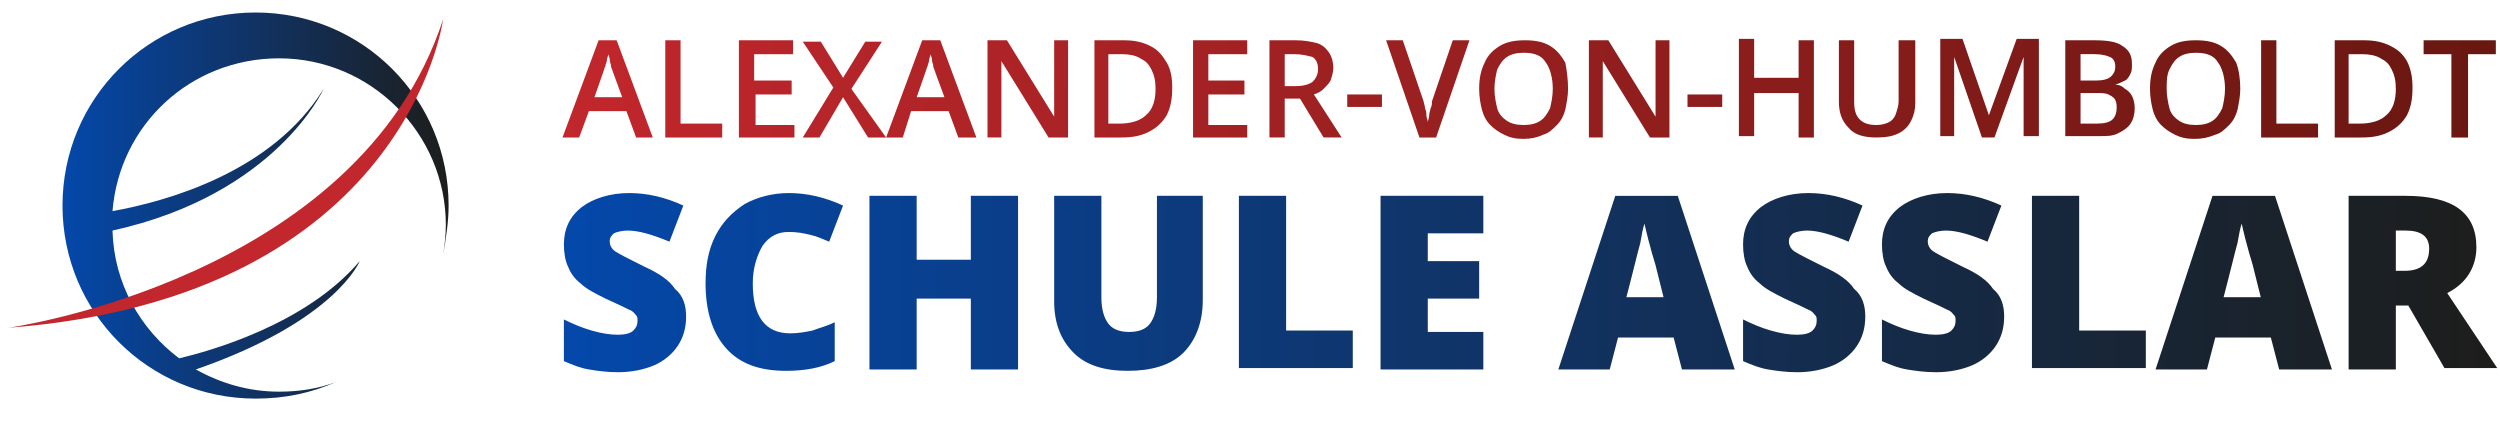
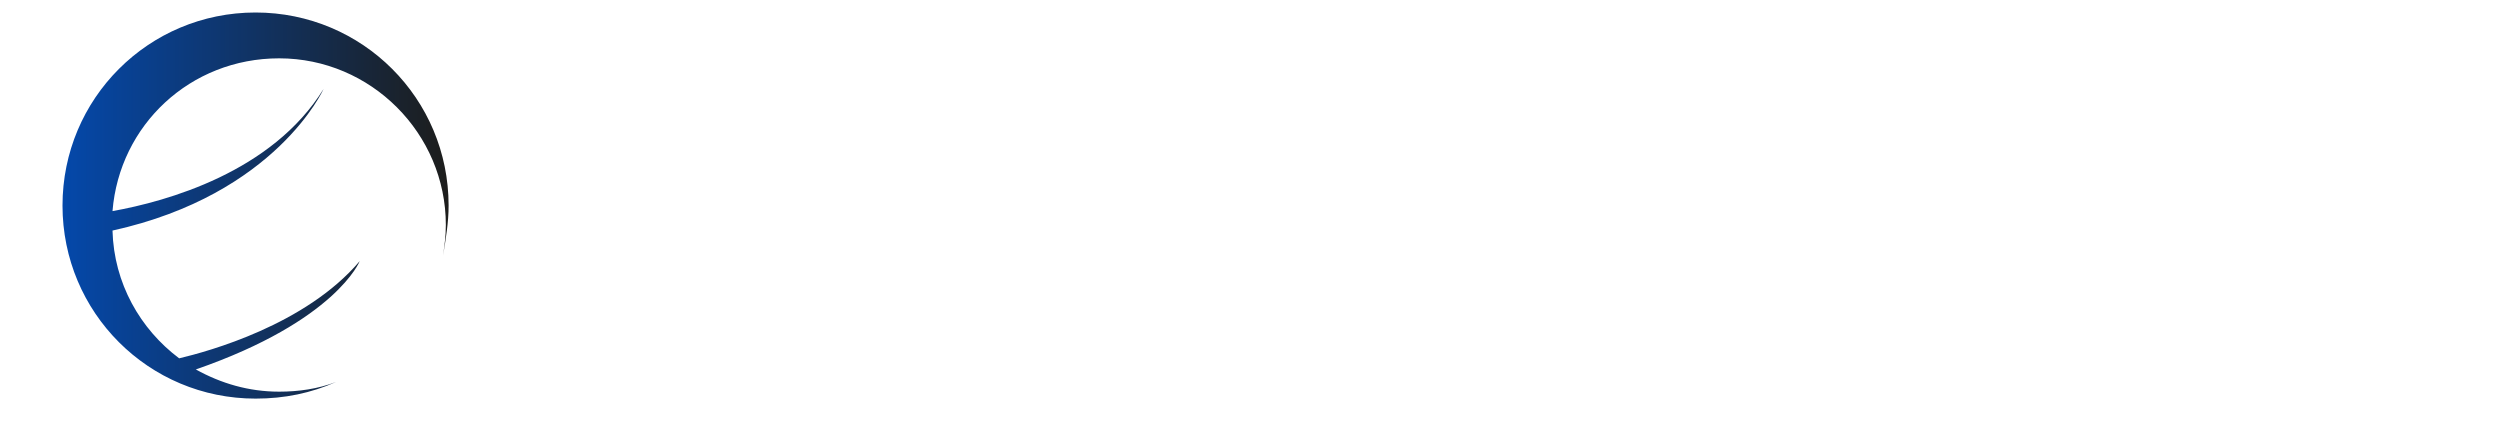
<svg xmlns="http://www.w3.org/2000/svg" version="1.1" id="Ebene_1" x="0px" y="0px" viewBox="0 0 180 30.6" style="enable-background:new 0 0 180 30.6;" xml:space="preserve">
  <style type="text/css">
	.st0{fill:url(#XMLID_00000149354502983962292090000014092207328399692683_);}
	.st1{fill:#C1272D;}
	.st2{fill:url(#SVGID_1_);}
	.st3{fill:url(#SVGID_00000178917434950393811250000011382668076766920858_);}
</style>
  <g>
    <g id="XMLID_00000099648764133121883250000005161181974946997172_">
      <g id="XMLID_00000130623160205504055490000010928648132994666126_">
        <linearGradient id="XMLID_00000034804537530685316930000001949609454890683327_" gradientUnits="userSpaceOnUse" x1="4.567" y1="14.796" x2="32.299" y2="14.796">
          <stop offset="0" style="stop-color:#0448AA" />
          <stop offset="1" style="stop-color:#1D1D1B" />
        </linearGradient>
        <path id="XMLID_00000165205290073385225050000014731248231987552649_" style="fill:url(#XMLID_00000034804537530685316930000001949609454890683327_);" d="     M32.3,14.8c0-7.7-6.2-13.9-13.9-13.9c-7.7,0-13.9,6.2-13.9,13.9c0,7.7,6.2,13.9,13.9,13.9c2.1,0,4-0.4,5.8-1.2     c-1.3,0.5-2.7,0.7-4.1,0.7c-2.2,0-4.2-0.6-6-1.6c10.1-3.5,11.8-7.8,11.8-7.8c-3.9,4.6-10.9,6.5-13,7c-2.8-2.1-4.7-5.4-4.8-9.2     C19.9,14,23.3,6.4,23.3,6.4c-3.7,6-11.3,8.1-15.2,8.8C8.6,9,13.7,4.2,20.1,4.2c6.6,0,12,5.4,12,12c0,0.8-0.1,1.5-0.2,2.2     C32.1,17.2,32.3,16,32.3,14.8z" />
-         <path id="XMLID_00000113316463606492385240000018253058540266022528_" class="st1" d="M0.6,23.6c0,0,25.2-3.5,31.3-22.2     C31.9,1.4,29.3,21.4,0.6,23.6z" />
      </g>
    </g>
    <g>
      <linearGradient id="SVGID_1_" gradientUnits="userSpaceOnUse" x1="40.557" y1="6.405" x2="179.637" y2="6.405">
        <stop offset="0" style="stop-color:#C1272D" />
        <stop offset="1" style="stop-color:#691711" />
      </linearGradient>
-       <path class="st2" d="M45.8,9.9L45.1,8h-2.7l-0.7,1.9h-1.2l2.6-7h1.3l2.6,7H45.8z M44.8,7l-0.7-1.9c0-0.1-0.1-0.2-0.1-0.3    c0-0.2-0.1-0.3-0.1-0.5c0-0.2-0.1-0.3-0.1-0.4c0,0.1-0.1,0.3-0.1,0.4c0,0.2-0.1,0.3-0.1,0.4c0,0.1-0.1,0.2-0.1,0.3L42.8,7H44.8z     M47.9,9.9v-7H49v6h3v1H47.9z M57.1,9.9h-3.9v-7h3.9v1h-2.8v1.9H57v1h-2.6v2.2h2.8V9.9z M63.8,9.9h-1.3L60.7,7L59,9.9h-1.2L60,6.3    l-2.2-3.3h1.3l1.6,2.6l1.6-2.6h1.2l-2.2,3.4L63.8,9.9z M69,9.9L68.3,8h-2.7L65,9.9h-1.2l2.6-7h1.3l2.6,7H69z M68,7l-0.7-1.9    c0-0.1-0.1-0.2-0.1-0.3c0-0.2-0.1-0.3-0.1-0.5C67.1,4.1,67,4,67,3.9c0,0.1-0.1,0.3-0.1,0.4c0,0.2-0.1,0.3-0.1,0.4    c0,0.1-0.1,0.2-0.1,0.3L66,7H68z M76.9,9.9h-1.4l-3.4-5.5h0c0,0.2,0,0.4,0,0.6s0,0.4,0,0.6c0,0.2,0,0.4,0,0.7v3.6h-1v-7h1.4    l3.4,5.5h0c0-0.2,0-0.3,0-0.6c0-0.2,0-0.4,0-0.6c0-0.2,0-0.4,0-0.6V2.9h1V9.9z M84.4,6.3c0,0.8-0.1,1.4-0.4,2    c-0.3,0.5-0.7,0.9-1.3,1.2c-0.6,0.3-1.2,0.4-2,0.4h-1.9v-7h2.1c0.7,0,1.3,0.1,1.9,0.4S83.7,4,84,4.5C84.3,5,84.4,5.6,84.4,6.3z     M83.2,6.4c0-0.6-0.1-1-0.3-1.4c-0.2-0.4-0.4-0.6-0.8-0.8c-0.3-0.2-0.8-0.3-1.3-0.3h-1v5h0.8c0.8,0,1.5-0.2,1.9-0.6    C83,7.9,83.2,7.2,83.2,6.4z M89.8,9.9h-3.9v-7h3.9v1H87v1.9h2.6v1H87v2.2h2.8V9.9z M93.3,2.9c0.6,0,1.1,0.1,1.5,0.2    c0.4,0.1,0.7,0.4,0.9,0.7c0.2,0.3,0.3,0.7,0.3,1.1c0,0.3-0.1,0.6-0.2,0.9c-0.1,0.2-0.3,0.4-0.5,0.6c-0.2,0.2-0.4,0.3-0.7,0.4    l2,3.1h-1.3l-1.7-2.8h-1.1v2.8h-1.1v-7H93.3z M93.2,3.9h-0.7v2.3h0.8c0.5,0,0.9-0.1,1.2-0.3c0.2-0.2,0.4-0.5,0.4-0.9    c0-0.4-0.1-0.7-0.4-0.9C94.1,4,93.7,3.9,93.2,3.9z M97,7.7V6.8h2.5v0.9H97z M105.8,2.9l-2.4,7h-1.2l-2.4-7h1.2l1.5,4.4    c0,0.1,0.1,0.3,0.1,0.5c0.1,0.2,0.1,0.4,0.1,0.5c0,0.2,0.1,0.3,0.1,0.5c0-0.1,0.1-0.3,0.1-0.5c0-0.2,0.1-0.4,0.1-0.5    c0.1-0.2,0.1-0.3,0.1-0.5l1.5-4.4H105.8z M112.9,6.4c0,0.5-0.1,1-0.2,1.5c-0.1,0.4-0.3,0.8-0.6,1.1c-0.3,0.3-0.6,0.6-1,0.7    c-0.4,0.2-0.9,0.3-1.4,0.3c-0.6,0-1-0.1-1.4-0.3c-0.4-0.2-0.7-0.4-1-0.7c-0.3-0.3-0.5-0.7-0.6-1.1c-0.1-0.4-0.2-0.9-0.2-1.5    c0-0.7,0.1-1.3,0.4-1.9c0.2-0.5,0.6-0.9,1.1-1.2c0.5-0.3,1.1-0.4,1.8-0.4c0.7,0,1.3,0.1,1.8,0.4c0.5,0.3,0.8,0.7,1.1,1.2    C112.8,5,112.9,5.7,112.9,6.4z M107.6,6.4c0,0.5,0.1,1,0.2,1.4c0.1,0.4,0.4,0.7,0.7,0.9c0.3,0.2,0.7,0.3,1.2,0.3    c0.5,0,0.9-0.1,1.2-0.3c0.3-0.2,0.5-0.5,0.7-0.9c0.1-0.4,0.2-0.9,0.2-1.4c0-0.8-0.2-1.5-0.5-1.9c-0.3-0.5-0.8-0.7-1.6-0.7    c-0.5,0-0.9,0.1-1.2,0.3c-0.3,0.2-0.5,0.5-0.7,0.9C107.7,5.4,107.6,5.9,107.6,6.4z M120.2,9.9h-1.4l-3.4-5.5h0c0,0.2,0,0.4,0,0.6    s0,0.4,0,0.6c0,0.2,0,0.4,0,0.7v3.6h-1v-7h1.4l3.4,5.5h0c0-0.2,0-0.3,0-0.6c0-0.2,0-0.4,0-0.6c0-0.2,0-0.4,0-0.6V2.9h1V9.9z     M121.5,7.7V6.8h2.5v0.9H121.5z M130.6,9.9h-1.1V6.7h-3.2v3.1h-1.1v-7h1.1v2.8h3.2V2.9h1.1V9.9z M137.9,2.9v4.5    c0,0.5-0.1,0.9-0.3,1.3c-0.2,0.4-0.5,0.7-0.9,0.9c-0.4,0.2-0.9,0.3-1.6,0.3c-0.9,0-1.6-0.2-2-0.7c-0.5-0.5-0.7-1.1-0.7-1.9V2.9    h1.1v4.4c0,0.6,0.1,1,0.4,1.3c0.3,0.3,0.7,0.4,1.2,0.4c0.4,0,0.7-0.1,0.9-0.2c0.2-0.1,0.4-0.3,0.5-0.6c0.1-0.3,0.2-0.6,0.2-0.9    V2.9H137.9z M142.7,9.9l-2-5.8h0c0,0.1,0,0.3,0,0.5c0,0.2,0,0.5,0,0.7c0,0.3,0,0.5,0,0.7v3.8h-1v-7h1.6l1.9,5.5h0l2-5.5h1.6v7    h-1.1V6c0-0.2,0-0.4,0-0.7c0-0.2,0-0.5,0-0.7c0-0.2,0-0.4,0-0.5h0l-2.1,5.8H142.7z M148.7,2.9h2.1c0.9,0,1.6,0.1,2,0.4    c0.5,0.3,0.7,0.7,0.7,1.3c0,0.3,0,0.5-0.1,0.7c-0.1,0.2-0.2,0.4-0.4,0.5c-0.2,0.1-0.4,0.2-0.7,0.3v0c0.3,0,0.5,0.1,0.7,0.3    c0.2,0.1,0.4,0.3,0.5,0.5c0.1,0.2,0.2,0.5,0.2,0.9c0,0.4-0.1,0.8-0.3,1.1c-0.2,0.3-0.5,0.5-0.9,0.7c-0.4,0.2-0.8,0.2-1.3,0.2h-2.5    V2.9z M149.8,5.8h1.1c0.5,0,0.9-0.1,1.1-0.3c0.2-0.2,0.3-0.4,0.3-0.7c0-0.3-0.1-0.6-0.4-0.7c-0.2-0.1-0.6-0.2-1.1-0.2h-1V5.8z     M149.8,6.7v2.2h1.2c0.5,0,0.9-0.1,1.1-0.3c0.2-0.2,0.3-0.5,0.3-0.8c0-0.2,0-0.4-0.1-0.6c-0.1-0.2-0.3-0.3-0.5-0.4    c-0.2-0.1-0.5-0.1-0.9-0.1H149.8z M161.3,6.4c0,0.5-0.1,1-0.2,1.5c-0.1,0.4-0.3,0.8-0.6,1.1c-0.3,0.3-0.6,0.6-1,0.7    C159,9.9,158.6,10,158,10c-0.6,0-1-0.1-1.4-0.3c-0.4-0.2-0.7-0.4-1-0.7c-0.3-0.3-0.5-0.7-0.6-1.1c-0.1-0.4-0.2-0.9-0.2-1.5    c0-0.7,0.1-1.3,0.4-1.9c0.2-0.5,0.6-0.9,1.1-1.2c0.5-0.3,1.1-0.4,1.8-0.4c0.7,0,1.3,0.1,1.8,0.4c0.5,0.3,0.8,0.7,1.1,1.2    C161.2,5,161.3,5.7,161.3,6.4z M156,6.4c0,0.5,0.1,1,0.2,1.4c0.1,0.4,0.4,0.7,0.7,0.9c0.3,0.2,0.7,0.3,1.2,0.3    c0.5,0,0.9-0.1,1.2-0.3c0.3-0.2,0.5-0.5,0.7-0.9c0.1-0.4,0.2-0.9,0.2-1.4c0-0.8-0.2-1.5-0.5-1.9c-0.3-0.5-0.8-0.7-1.6-0.7    c-0.5,0-0.9,0.1-1.2,0.3c-0.3,0.2-0.5,0.5-0.7,0.9C156,5.4,156,5.9,156,6.4z M162.8,9.9v-7h1.1v6h3v1H162.8z M173.7,6.3    c0,0.8-0.1,1.4-0.4,2c-0.3,0.5-0.7,0.9-1.3,1.2c-0.6,0.3-1.2,0.4-2,0.4h-1.9v-7h2.1c0.7,0,1.3,0.1,1.9,0.4s0.9,0.6,1.2,1.1    C173.6,5,173.7,5.6,173.7,6.3z M172.5,6.4c0-0.6-0.1-1-0.3-1.4c-0.2-0.4-0.4-0.6-0.8-0.8c-0.3-0.2-0.8-0.3-1.3-0.3h-1v5h0.8    c0.8,0,1.5-0.2,1.9-0.6C172.3,7.9,172.5,7.2,172.5,6.4z M177.6,9.9h-1.1v-6h-2v-1h5.2v1h-2V9.9z" />
      <linearGradient id="SVGID_00000168107828376611547500000003452753395028521367_" gradientUnits="userSpaceOnUse" x1="40.653" y1="20.361" x2="179.776" y2="20.361">
        <stop offset="0" style="stop-color:#0448AA" />
        <stop offset="1" style="stop-color:#1D1D1B" />
      </linearGradient>
-       <path style="fill:url(#SVGID_00000168107828376611547500000003452753395028521367_);" d="M49.4,22.8c0,0.8-0.2,1.5-0.6,2.1    c-0.4,0.6-1,1.1-1.7,1.4c-0.7,0.3-1.6,0.5-2.6,0.5c-0.8,0-1.5-0.1-2.1-0.2c-0.6-0.1-1.1-0.3-1.8-0.6v-3c0.6,0.3,1.3,0.6,2,0.8    c0.7,0.2,1.3,0.3,1.9,0.3c0.5,0,0.9-0.1,1.1-0.3c0.2-0.2,0.3-0.4,0.3-0.7c0-0.2,0-0.3-0.1-0.4c-0.1-0.1-0.2-0.3-0.5-0.4    c-0.2-0.1-0.8-0.4-1.7-0.8c-0.8-0.4-1.4-0.7-1.8-1.1c-0.4-0.3-0.7-0.7-0.9-1.2c-0.2-0.4-0.3-1-0.3-1.6c0-1.1,0.4-2,1.3-2.7    c0.8-0.6,2-1,3.4-1c1.3,0,2.6,0.3,3.9,0.9l-1,2.6c-1.2-0.5-2.2-0.8-3-0.8c-0.4,0-0.8,0.1-1,0.2c-0.2,0.2-0.3,0.3-0.3,0.6    c0,0.2,0.1,0.5,0.4,0.7c0.3,0.2,0.9,0.5,2.1,1.1c1.1,0.5,1.8,1,2.2,1.6C49.2,21.3,49.4,22,49.4,22.8z M56.8,16.7    c-0.8,0-1.4,0.3-1.9,1c-0.4,0.7-0.7,1.6-0.7,2.7c0,2.4,0.9,3.6,2.7,3.6c0.6,0,1.1-0.1,1.6-0.2c0.5-0.2,1-0.3,1.6-0.6v2.8    c-1,0.5-2.2,0.7-3.5,0.7c-1.9,0-3.3-0.5-4.3-1.6c-1-1.1-1.5-2.7-1.5-4.7c0-1.3,0.2-2.4,0.7-3.4c0.5-1,1.2-1.7,2.1-2.3    c0.9-0.5,2-0.8,3.2-0.8c1.3,0,2.6,0.3,3.9,0.9l-1,2.6c-0.5-0.2-0.9-0.4-1.4-0.5C57.9,16.8,57.4,16.7,56.8,16.7z M73.3,26.6h-3.4    v-5.1H66v5.1h-3.4V14.1H66v4.6h3.9v-4.6h3.4V26.6z M86.6,14.1v7.5c0,1.6-0.5,2.9-1.4,3.8c-0.9,0.9-2.3,1.3-4,1.3    c-1.7,0-3-0.4-3.9-1.3c-0.9-0.9-1.4-2.1-1.4-3.7v-7.6h3.4v7.3c0,0.9,0.2,1.5,0.5,1.9c0.3,0.4,0.8,0.6,1.5,0.6    c0.7,0,1.2-0.2,1.5-0.6c0.3-0.4,0.5-1,0.5-1.9v-7.3H86.6z M89.2,26.6V14.1h3.4v9.7h4.8v2.7H89.2z M106.8,26.6h-7.4V14.1h7.4v2.7    h-4v2h3.7v2.7h-3.7v2.4h4V26.6z M121.1,26.6l-0.6-2.3h-4l-0.6,2.3h-3.7l4.1-12.5h4.5l4.1,12.5H121.1z M119.8,21.5l-0.5-2    c-0.1-0.5-0.3-1-0.5-1.8c-0.2-0.7-0.3-1.2-0.4-1.6c-0.1,0.3-0.2,0.8-0.3,1.4c-0.2,0.7-0.5,2-1,3.9H119.8z M134.3,22.8    c0,0.8-0.2,1.5-0.6,2.1c-0.4,0.6-1,1.1-1.7,1.4c-0.7,0.3-1.6,0.5-2.6,0.5c-0.8,0-1.5-0.1-2.1-0.2c-0.6-0.1-1.1-0.3-1.8-0.6v-3    c0.6,0.3,1.3,0.6,2,0.8c0.7,0.2,1.3,0.3,1.9,0.3c0.5,0,0.9-0.1,1.1-0.3c0.2-0.2,0.3-0.4,0.3-0.7c0-0.2,0-0.3-0.1-0.4    c-0.1-0.1-0.2-0.3-0.5-0.4c-0.2-0.1-0.8-0.4-1.7-0.8c-0.8-0.4-1.4-0.7-1.8-1.1c-0.4-0.3-0.7-0.7-0.9-1.2c-0.2-0.4-0.3-1-0.3-1.6    c0-1.1,0.4-2,1.3-2.7c0.8-0.6,2-1,3.4-1c1.3,0,2.6,0.3,3.9,0.9l-1,2.6c-1.2-0.5-2.2-0.8-3-0.8c-0.4,0-0.8,0.1-1,0.2    c-0.2,0.2-0.3,0.3-0.3,0.6c0,0.2,0.1,0.5,0.4,0.7c0.3,0.2,0.9,0.5,2.1,1.1c1.1,0.5,1.8,1,2.2,1.6C134.1,21.3,134.3,22,134.3,22.8z     M144.3,22.8c0,0.8-0.2,1.5-0.6,2.1c-0.4,0.6-1,1.1-1.7,1.4c-0.7,0.3-1.6,0.5-2.6,0.5c-0.8,0-1.5-0.1-2.1-0.2    c-0.6-0.1-1.1-0.3-1.8-0.6v-3c0.6,0.3,1.3,0.6,2,0.8c0.7,0.2,1.3,0.3,1.9,0.3c0.5,0,0.9-0.1,1.1-0.3c0.2-0.2,0.3-0.4,0.3-0.7    c0-0.2,0-0.3-0.1-0.4c-0.1-0.1-0.2-0.3-0.5-0.4c-0.2-0.1-0.8-0.4-1.7-0.8c-0.8-0.4-1.4-0.7-1.8-1.1c-0.4-0.3-0.7-0.7-0.9-1.2    c-0.2-0.4-0.3-1-0.3-1.6c0-1.1,0.4-2,1.3-2.7c0.8-0.6,2-1,3.4-1c1.3,0,2.6,0.3,3.9,0.9l-1,2.6c-1.2-0.5-2.2-0.8-3-0.8    c-0.4,0-0.8,0.1-1,0.2c-0.2,0.2-0.3,0.3-0.3,0.6c0,0.2,0.1,0.5,0.4,0.7c0.3,0.2,0.9,0.5,2.1,1.1c1.1,0.5,1.8,1,2.2,1.6    C144.1,21.3,144.3,22,144.3,22.8z M146.3,26.6V14.1h3.4v9.7h4.8v2.7H146.3z M164.1,26.6l-0.6-2.3h-4l-0.6,2.3h-3.7l4.1-12.5h4.5    l4.1,12.5H164.1z M162.8,21.5l-0.5-2c-0.1-0.5-0.3-1-0.5-1.8c-0.2-0.7-0.3-1.2-0.4-1.6c-0.1,0.3-0.2,0.8-0.3,1.4    c-0.2,0.7-0.5,2-1,3.9H162.8z M172.5,22.1v4.5h-3.4V14.1h4.1c3.4,0,5.1,1.2,5.1,3.7c0,1.4-0.7,2.6-2.1,3.3l3.6,5.4H176l-2.6-4.5    H172.5z M172.5,19.5h0.6c1.2,0,1.8-0.5,1.8-1.6c0-0.9-0.6-1.3-1.7-1.3h-0.7V19.5z" />
    </g>
  </g>
</svg>